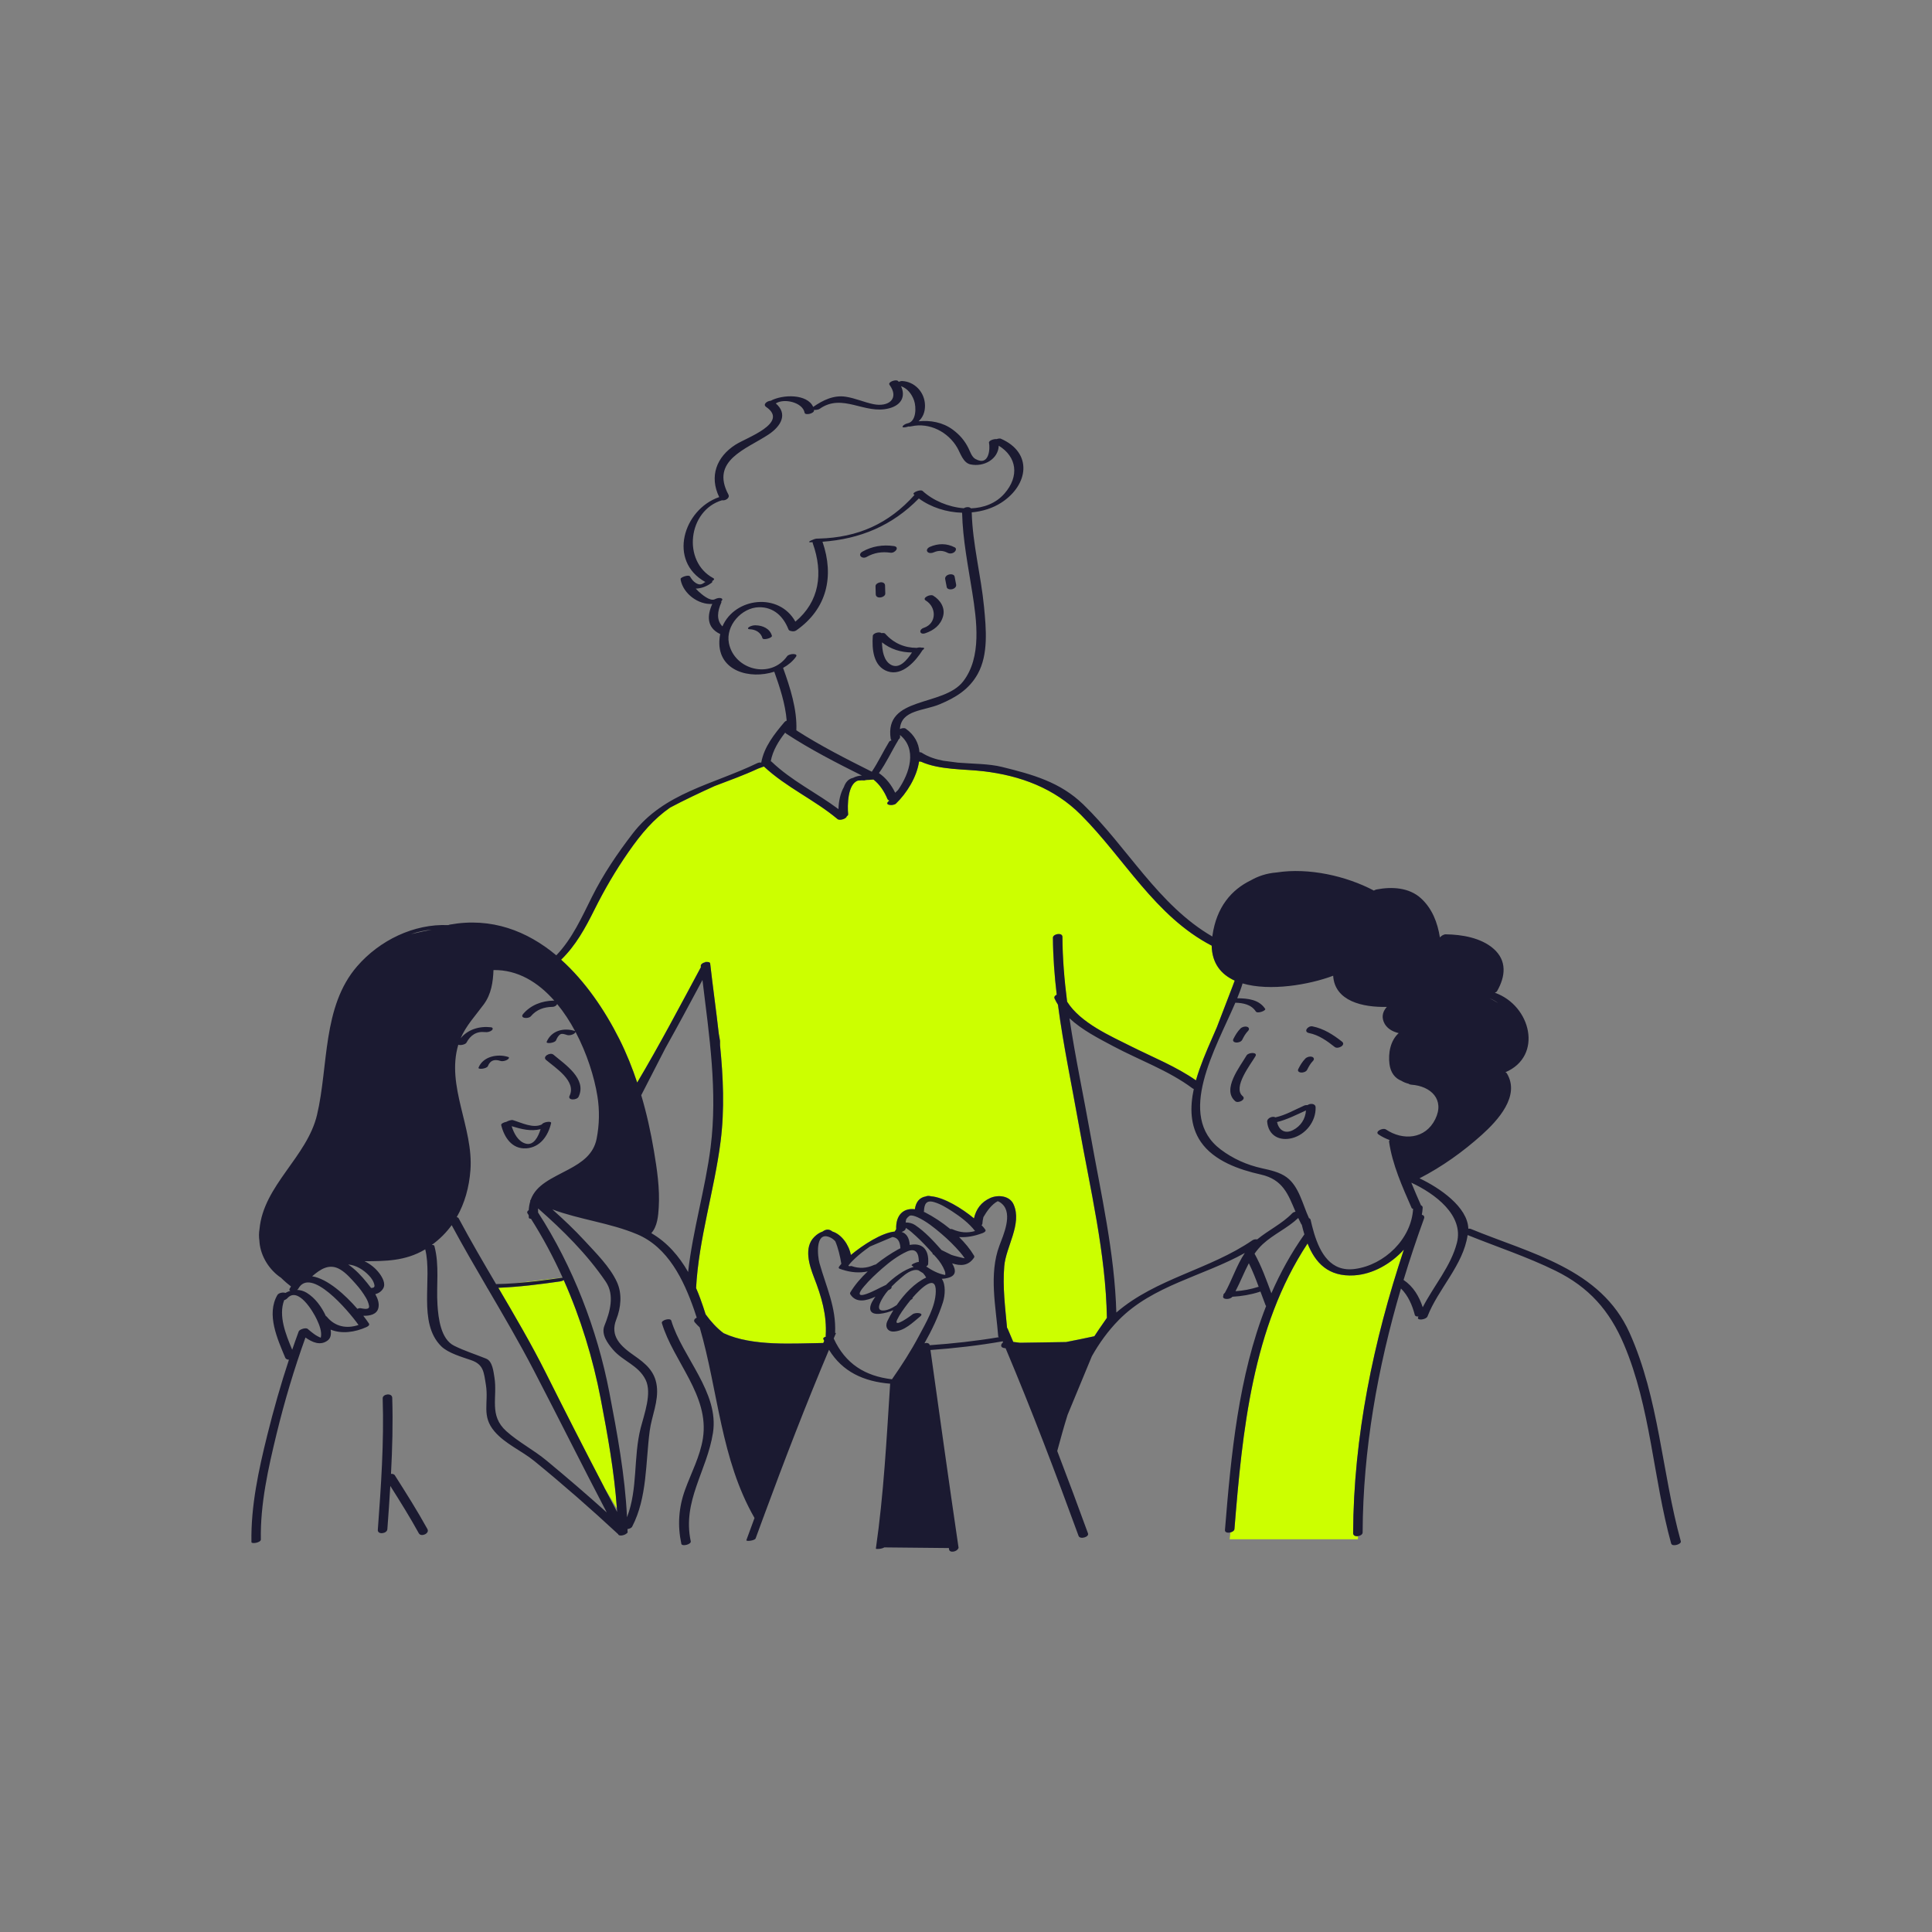
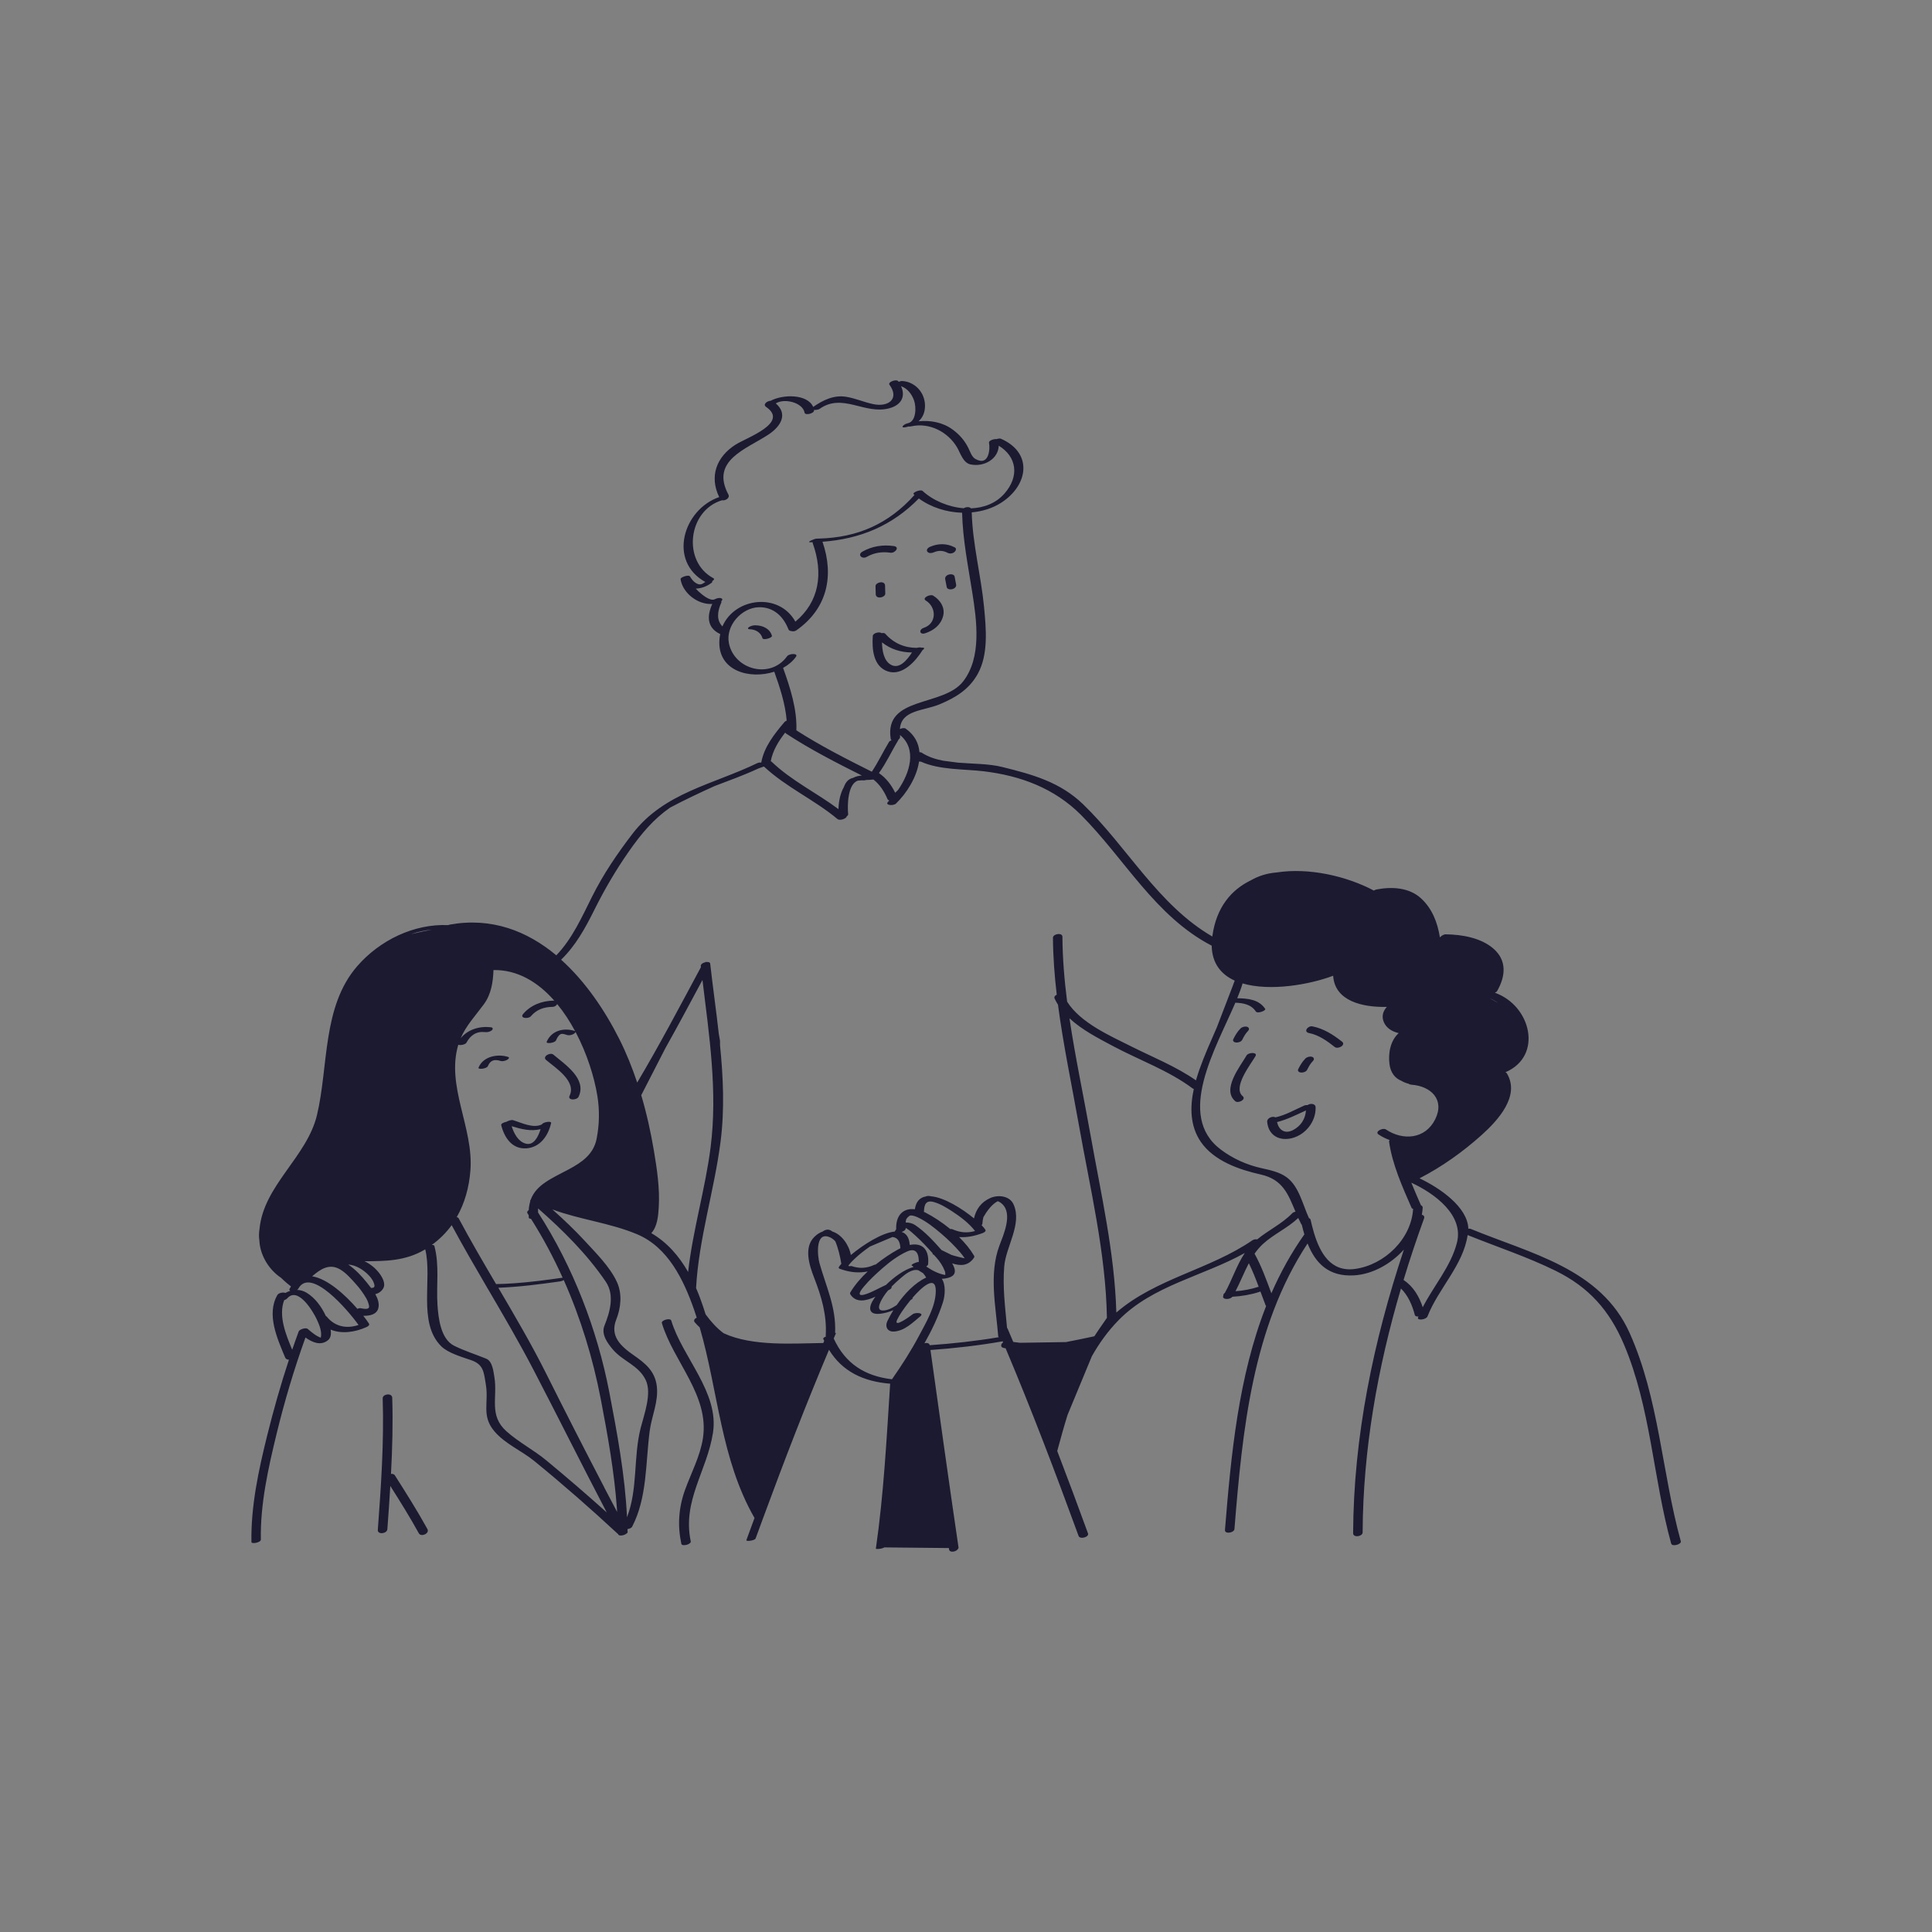
<svg xmlns="http://www.w3.org/2000/svg" id="Layer_1" data-name="Layer 1" viewBox="0 0 595.28 595.28">
  <rect x="0" y="0" width="595.28" height="595.28" fill="#808080" stroke="none" />
  <defs>
    <style>
      .cls-1 {
        fill: #cf0;
      }

      .cls-2 {
        fill: #1b1a31;
      }
    </style>
  </defs>
-   <path id="color_2" class="cls-1" d="M185.09,431.05c2.11,10.96,4.18,22.43,4.98,33.75-1.12-1.85-2.45-4.07-3.89-6.48-6.1-11.68-12.07-23.42-17.97-35.2-4.5-8.98-9.59-17.65-14.68-26.32,6.4-.25,12.74-1.07,19.09-1.97.38-.05.78-.22,1.08-.4,5.21,11.73,9,24.16,11.4,36.63ZM173.37,393.7s-.02-.04-.03-.06l-14.62,1.75c4.82-.35,9.62-.98,14.42-1.67.08-.01.15-.02.22-.02ZM416.92,472.39c.13-29.71,6.26-59.21,15.64-87.37-4.04,4.46-9.68,7.6-15.34,7.94-7.91.47-11.94-3.81-14.34-9.83-17.03,25.82-20.09,57.87-22.53,88-.04.5-.61.88-1.24,1.03-.14,1.35-.23,2.11-.23,2.11h39.5s.01-.33.05-.96c-.75.1-1.51-.15-1.51-.92ZM379.93,303.48s0,0,0-.01l.51-1.34c-4.17-1.89-6.99-5.27-7.1-10.77h0c-17.45-9.07-26.81-26.8-40.29-40.31-8.2-8.21-18.63-12.09-30.09-13.44-5.91-.69-13.51-.37-19.21-2.95l-.58-.04c-.68,4.81-3.82,9.8-7.11,12.96-.78.75-3.63.58-2.36-.63.1-.1.21-.2.31-.31-.26-.09-.47-.24-.58-.49-.94-2.27-2.36-4.45-4.3-5.98-.29.02-.61.04-.95.06-.03,0-.06.01-.08.02-.03,0-.41.05-.73.03-.19.01-.39.02-.58.04-.33.1-.63.15-.82.11-.12-.02-.22-.02-.34-.03-.42.03-.85.07-1.29.1-3.2,1.05-3.27,7.7-3.01,10.37.02.24-.16.45-.44.62,0,.69-2.12,1.46-2.85.85-7.15-5.97-15.79-9.77-22.62-16.15-.06,0-.11,0-.16,0-.46.17-1.03.37-1.68.61-4.37,2.04-8.91,3.66-13.41,5.38-4.21,1.89-9.57,4.44-13.68,6.62-5.1,3.54-8.88,7.99-12.81,13.64-4.05,5.82-7.41,11.58-10.58,17.94-2.77,5.56-5.72,10.95-10.21,15.3,7.45,6.69,13.46,15.56,17.95,24.49,2.16,4.3,3.96,8.78,5.49,13.37,6.91-11.63,13.21-23.61,19.61-35.52,0-.01.01-.02.02-.03-.01-.11-.03-.22-.04-.33-.07-.62.78-1.1,1.58-1.24l.11-.21.03.19c.6-.07,1.13.06,1.18.48.81,7.17,1.84,14.38,2.65,21.62l.38,2.19s0,.52,0,1.32c.99,9.87,1.43,19.77.18,29.63-1.92,15.1-6.74,30.01-7.56,45.22.47,1.07.9,2.16,1.3,3.25.59,1.6,1.13,3.21,1.64,4.84,1.56,2.15,3.44,4.26,5.55,5.82,8.95,4.15,21.73,3.11,30.71,3.01.09-.22.19-.44.28-.66-.09-.21-.19-.4-.29-.61-.1-.23.31-.52.85-.74-.06-.07-.1-.16-.09-.27.38-6.36-1.31-12.01-3.6-17.9-1.44-3.71-3.24-9.24.1-12.52.84-.83,1.7-1.35,2.54-1.63.52-.39,1.04-.6,1.56-.6s1.01.23,1.46.59c2.81.87,5.1,4.08,5.68,7.23,3.8-3.16,9.52-6.84,13.52-7.23.12-.2.27-.45.45-.73-.17-4.36,2.26-6.59,5.75-6.14.36-2.47,1.61-3.64,3.35-3.94.23-.11.49-.17.81-.17.24,0,.53.04.83.11,4.03.34,9.56,3.77,13.23,6.81.62-2.79,2.18-5.02,5.05-6.29,2.42-1.06,5.96-.69,7.15,1.99,2.69,6.05-2.38,12.99-2.88,19.08-.53,6.4.29,12.6.86,18.92.07.07.12.14.16.23.59,1.38,1.17,2.76,1.76,4.14.7.09,1.39.18,2.08.26l14.18-.22c2.75-.52,6.49-1.31,8.73-1.79l1.51-2.27,2.33-3.37c-.33-19.85-5.19-39.98-8.64-59.42-2.16-12.18-4.8-24.61-6.44-37.07-.38-.61-.74-1.23-1.04-1.9-.23-.49.12-.93.66-1.18-.69-5.86-1.13-11.73-1.17-17.57,0-1.16,2.91-1.69,2.92-.27.04,6.65.6,13.32,1.45,20,4.14,6.56,13.33,10.55,19.8,13.8,6.6,3.31,13.8,6.18,19.9,10.44.32-1.12.67-2.23,1.05-3.31,1.56-4.43,3.5-8.72,5.38-13.03l5-13.02s0-.02,0-.03Z" />
  <path id="color_1" class="cls-2" d="M284.66,193.44c4.03-1.36,3.91-6.4.58-8.41-1.28-.77,1.36-2.07,2.28-1.51,2.17,1.31,3.79,3.75,3.05,6.38-.76,2.73-2.87,4.33-5.47,5.21-1.74.59-2.15-1.09-.45-1.67ZM282.5,199.61c.52-.15,1.1-.17,1.48-.05,1.1-.09.85.36.26.77-2.05,3.29-6.2,8.07-10.73,6.53-4.46-1.52-4.88-6.91-4.59-10.93.06-.87,2.03-1.39,2.69-.85.48-.09.92-.06,1.12.16,2.67,2.98,5.94,4.36,9.76,4.38ZM280.99,201.04c-3.43-.03-6.58-1-9.23-3.12.04,2.58.55,5.61,2.67,6.86,2.68,1.58,5.09-1.49,6.56-3.73ZM271.18,184.1c.57-.04,1.61-.47,1.59-1.2-.02-.83-.05-1.67-.07-2.5-.02-.73-.68-1.04-1.35-.99-.57.04-1.61.47-1.59,1.2.02.83.05,1.67.07,2.5.02.73.68,1.04,1.35.99ZM292.4,177.01c-.63.17-1.31.69-1.17,1.42.16.82.31,1.64.47,2.46.14.72,1.18.79,1.73.64.63-.17,1.31-.69,1.17-1.42-.16-.82-.31-1.64-.47-2.46-.14-.72-1.18-.79-1.73-.64ZM232.82,192.66c-.69-.01-1.46.17-2.05.55-.45.3-.39.66.18.67,1.82.04,3.47.96,3.99,2.78.2.69,3.09-.1,2.9-.77-.64-2.23-2.85-3.18-5.01-3.22ZM267.02,171.6c2.33-1.32,4.72-1.68,7.36-1.3,1.39.2,2.97-1.77,1.02-2.05-3.35-.48-6.69.03-9.64,1.7-1.72.97-.15,2.45,1.27,1.65ZM287.7,170.19c1.44-.64,2.85-.6,4.25.13.66.35,1.47.26,2.08-.19.43-.32.82-1.11.17-1.46-2.52-1.32-5.17-1.28-7.76-.14-.51.23-1.13.89-.7,1.46.45.58,1.39.45,1.96.2ZM175.5,337.61c-.71,1.48,2.22,1.45,2.77.32,2.64-5.53-4.19-9.96-7.76-12.98-.96-.82-3.51.58-2.24,1.65,2.86,2.42,9.38,6.51,7.24,11.01ZM162.12,353.82c-4.35.29-6.75-3.34-7.69-7.16-.1-.43.77-.85,1.59-1.01.62-.35,1.59-.65,2.02-.52,2.65.79,6.2,2.65,8.93,1.32.32-.74,3.01-1.15,2.84-.41-.91,3.9-3.35,7.5-7.69,7.79ZM166.57,347.91c-3.02.75-5.9.01-8.92-.91.7,2.22,1.96,4.67,4.26,5.35,2.54.76,3.94-2.13,4.66-4.45ZM156.24,326.56c.29-.15.96-.7.32-.9-3.26-1.05-7.73-.15-9.11,3.28-.28.69,2.54.37,2.87-.45.76-1.87,2.09-2.17,3.89-1.6.64.2,1.47-.03,2.04-.33ZM203.93,407.66c3.59,11.95,14.71,22.28,12.65,35.52-.86,5.52-3.61,10.64-5.5,15.85-1.98,5.47-2.36,10.95-1.15,16.64.2.92,3.1.19,2.9-.77-2.65-12.46,5.01-21.66,6.85-33.44,1.94-12.45-9.46-23.3-12.85-34.56-.28-.94-3.17-.14-2.9.77ZM121.7,454.61c-.25-.4-.73-.53-1.23-.48.41-7.81.63-15.62.38-23.45-.05-1.59-2.99-1.2-2.94.19.43,13.53-.5,27.02-1.5,40.5-.12,1.57,2.84,1.21,2.94-.19.33-4.45.65-8.89.91-13.34,3.04,4.8,6.05,9.62,8.79,14.6.68,1.23,3.41.08,2.64-1.32-3.11-5.64-6.55-11.07-10-16.5ZM384.08,325.21c-1.98,3.41-7.73,10.49-3.46,14.1.89.75,3.48-.55,2.26-1.58-3.17-2.67,2.49-9.8,3.94-12.29.78-1.34-2.17-1.23-2.74-.23ZM380.85,321.22c.64.05,1.58-.21,1.9-.85.5-1.01,1.03-1.95,1.82-2.76.45-.46.29-1.06-.33-1.24-.68-.2-1.55.04-2.05.55-.93.95-1.59,2.06-2.18,3.24-.31.63.27,1.01.84,1.06ZM400.85,330.47c.64.05,1.58-.21,1.9-.85.5-1.01,1.03-1.95,1.82-2.76.45-.46.29-1.06-.33-1.24-.68-.2-1.55.04-2.05.55-.93.95-1.59,2.06-2.18,3.24-.31.63.27,1.01.84,1.06ZM413.5,320.95c-2.74-2.16-5.65-4.02-9.11-4.71-1.4-.27-2.94,1.69-1.02,2.07,2.98.59,5.55,2.44,7.89,4.29.99.78,3.54-.62,2.24-1.65ZM405.36,341.18c.13,4.31-3.02,8.38-7.2,9.48-3.92,1.03-7.34-.78-7.72-5-.11-1.19,1.73-1.89,2.53-1.38,3.13-.68,5.92-2.33,8.84-3.62.35-.15.73-.19,1.06-.16.82-.61,2.46-.52,2.49.68ZM402.38,342.15c-2.96,1.34-5.78,2.8-8.91,3.58.53,2.36,2.33,3.79,4.91,2.48,2.41-1.23,3.83-3.44,4.01-6.06ZM514.93,475.66c-5.6-20.24-6.29-41.94-14.57-61.43-4.45-10.47-10.79-17.63-21.07-22.69-8.76-4.31-18.05-7.35-27.09-11-1.35,9.27-9.05,16.54-12.37,25.07-.4,1.02-3.31,1.36-2.91.33.04-.1.09-.21.13-.31-.54.05-1.02-.08-1.12-.47-.79-3.01-2.06-5.98-4.27-8.15-7.2,24.41-11.7,49.71-11.81,75.15,0,.63-.7,1.05-1.42,1.15-.75.1-1.52-.15-1.51-.92.13-29.71,6.26-59.21,15.64-87.37-4.04,4.46-9.68,7.6-15.34,7.94-7.91.47-11.94-3.81-14.34-9.83-17.03,25.82-20.09,57.87-22.53,88-.04.5-.61.88-1.24,1.03-.82.21-1.75.03-1.68-.75,1.87-23.08,4.14-47.29,12.68-68.99-.07-.07-.13-.16-.17-.26-.55-1.41-1.07-2.82-1.59-4.24-.09.04-.16.08-.26.12-2.74.88-5.53,1.35-8.38,1.51-.76,1.02-3.42.92-2.76-.38-.05-.13-.04-.27.08-.44.1-.15.23-.27.37-.38,2.21-3.95,3.62-8.52,6.15-12.29-12.81,7.15-28.38,9.97-38.86,20.67-3.32,3.38-6.01,7.14-8.27,11.14l-7.49,18.09c-1.15,3.68-2.17,7.4-3.17,11.09,0,.01,0,.02-.01.03,3.23,8.43,6.38,16.89,9.48,25.39.41,1.12-2.47,1.95-2.9.78-7.11-19.45-14.44-38.76-22.49-57.83-.15-.02-.3-.04-.44-.06-1.3-.2-1.07-1.2-.33-1.77-.04-.1-.09-.2-.13-.31-7.37,1.3-14.79,2.14-22.25,2.68,2.84,20.23,5.64,40.46,8.62,60.67,0,0,0,.02,0,.02l.06.36h-.09c-.32,1.11-2.69,1.58-2.86.39-.02-.14-.04-.28-.06-.42l-19.89-.2c-.75.51-2.63.6-2.6.38,2.42-16.8,3.31-33.89,4.4-50.82-8.22-.67-14.73-3.72-18.84-10.45-7.13,16.88-13.7,33.95-20.04,51.13,0,.11-.03.21-.12.32-.82,2.22-1.64,4.44-2.45,6.67-.26.71-3.03,1-2.85.53.83-2.28,1.67-4.56,2.51-6.83,0-.02-.02-.02-.03-.04-10.39-18.13-11.14-39.02-16.86-58.67-.53-.49-1.04-1.01-1.52-1.57-.48-.56-.06-1.13.6-1.44-.26-.83-.54-1.65-.82-2.47-3.22-9.19-8.02-19.22-17.54-23.22-8.42-3.54-17.62-4.49-26.12-7.66,3.45,3.08,6.82,6.26,9.95,9.66,3.43,3.73,7.78,8.01,9.93,12.68,1.68,3.64,1.27,7.91-.19,11.59-2.01,5.09,1.31,8.18,5.47,11.07,3.57,2.48,6.43,4.85,7.01,9.38.61,4.76-1.57,9.26-2.18,13.87-1.29,9.81-.73,20.49-5.4,29.49-.21.41-.83.67-1.44.75,0,.25.01.5.02.76.12.22-.06.46-.37.66-.76.62-2.41.81-2.51.17-8.38-7.78-17-15.33-25.86-22.56-3.93-3.2-8.91-5.21-12.27-9.13-4.07-4.77-1.73-8.77-2.64-14.34-.64-3.94-.71-6.27-4.54-7.6-2.73-.95-7.1-2.17-9.23-4.29-7.32-7.28-2.65-20.76-4.92-29.87-.07.04-.12.08-.19.12-5.96,3.52-12.19,3.54-18.51,3.55,1.83.89,3.46,2.21,4.64,3.82.85,1.16,1.95,3.08,1.12,4.54-.56.98-1.44,1.52-2.44,1.8.76,1.35,1.25,2.79.96,4.17-.44,2.1-2.68,2.53-4.66,2.49.7.89,1.28,1.7,1.72,2.36.35.54-.36.94-.78,1.13-3.52,1.58-7.6,2.16-11.01.77.21,1.3.09,2.57-.87,3.31-2.25,1.74-4.79.61-6.88-.88-3.5,9.71-6.46,19.65-8.9,29.67-2.57,10.6-5.05,21.61-4.85,32.58.02.95-2.89,1.44-2.9.78-.2-11.07,2.22-22.23,4.87-32.91,1.95-7.84,4.15-15.62,6.69-23.29-.5,0-.96-.18-1.14-.6-2.39-5.75-5.89-13.33-2.43-19.32.39-.68,1.78-.93,2.48-.65.48-.27.99-.49,1.51-.65-.27-.11-.39-.33-.2-.67.13-.24.27-.45.41-.67-.75-.58-1.87-1.49-3.09-2.69-3.59-2.4-6.18-6.54-6.6-10.77-.02-.2-.03-.39-.04-.59-.18-1.18-.18-2.4.03-3.65,1.25-13.46,14.65-22.2,17.72-35.17,3.57-15.08,1.58-33.36,12.37-45.8,6.89-7.95,17.43-13.14,28.07-12.67.15-.07.32-.13.49-.16,12.86-2.32,23.83,1.98,32.8,9.47,4.95-5.17,7.85-11.76,11.03-18.11,3.46-6.92,7.79-13.29,12.5-19.42,9.72-12.62,24.73-15.07,38.4-21.69.41-.2.85-.23,1.21-.16.87-4.85,4.07-8.86,7.19-12.53.15-.17.38-.3.65-.4-.4-5.12-2.13-10.34-3.82-15.08-7.52,2.45-17.29-.17-16.93-9.42.03-.77.13-1.51.27-2.21-.06-.02-.12-.02-.18-.05-3.96-1.98-3.9-5.55-2.27-9.2-4.3.29-8.92-3.14-9.74-7.42-.01-.08,0-.15.01-.23,0,0,0-.02-.01-.02-.26-.44,2.46-1.52,2.9-.77.45.76,1,1.54,1.79,2,1.05.62,1.68.57,2.65-.17.06-.05.16-.1.29-.14-11.65-6.4-6.84-22.37,4.25-26.17-3.08-6.32-.9-12.39,5.06-16.17,3.45-2.19,16.55-6.68,9.4-11.61-1.1-.75.25-1.85,1.4-1.9,3.69-1.99,11.28-2.18,13.1,1.9,2.96-2.06,6.31-3.72,10.04-3.14,2.92.45,5.59,1.68,8.47,2.28,4.77.99,8.1-1.72,5.01-5.94-.66-.9,2.14-1.87,2.7-1.11.04.06.08.11.12.17.39-.15.77-.25.96-.25,3.99.16,7.09,3.48,7.15,7.51.03,2.14-.7,3.76-1.98,4.9,3.68-.36,7.47.31,10.53,2.58,2.13,1.57,3.67,3.35,4.84,5.72.53,1.07,1.02,2.68,2.12,3.3,4.32,2.45,4.58-3.31,4.21-4.99-.14-.64,1.46-1.21,2.34-1.12.51-.16,1.03-.24,1.29-.13,9.96,4.35,8.52,14.27.23,19.67-2.7,1.76-5.88,2.74-9.18,3.04.27,9.88,2.86,19.4,3.8,29.21.63,6.58,1.39,14.56-1.96,20.58-2.65,4.75-6.74,7.25-11.64,9.31-5.02,2.12-11.92,1.7-12.33,7.66.6-.29,1.38-.41,1.79-.12,2.75,1.94,4,4.5,4.24,7.25.27,0,.53.04.73.18,1.95,1.26,4.19,1.99,6.58,2.45l4.51.59c4.68.39,9.54.31,13.63,1.33,9.43,2.33,17.88,4.64,25.03,11.56,13.62,13.19,23.06,31.01,39.76,40.69.02-.11.02-.22.03-.33,1.26-8.72,5.81-14.1,11.91-17.03,2.1-1.2,4.7-2.13,7.87-2.38,9.89-1.55,21.47,1.09,29.96,5.58.24-.16.53-.28.82-.34,4.68-.9,10.03-.65,13.73,2.76,3.44,3.17,5.06,7.46,5.78,11.96h.08c.36-.45,1.13-.91,1.73-.9,4.97.07,10.88,1.05,14.75,4.46,4.17,3.67,3.66,8.52,1.08,13.02-.12.22-.39.39-.7.52,11.16,3.92,14.94,19.52,3.25,24.5.18.06.34.15.43.31,4.25,6.96-2.78,14.55-7.7,18.98-5.76,5.18-12.27,9.84-19.19,13.39,6.14,2.91,14.84,8.8,15.04,15.53.27-.04.51-.04.68.03,18.41,7.6,40.11,12.22,49.01,32.07,9.12,20.35,9.9,42.94,15.78,64.21.25.94-2.64,1.72-2.9.78ZM435.41,372.48c-.23-.05-.4-.14-.48-.32-2.81-6.42-5.97-13.44-6.94-20.43-.02-.17.05-.32.19-.46-1.18-.42-2.34-.99-3.44-1.73-1.28-.86,1.34-2.16,2.27-1.54,5.28,3.54,12.19,3,15.22-3.17,2.97-6.05-1.34-10.19-7.38-10.62-.4-.03-.64-.13-.77-.27-.84-.21-1.63-.51-2.27-.92-1.98-.77-3.35-2.51-3.69-5.15-.43-3.33.26-7.23,2.84-9.55-1.96-.45-3.84-1.53-4.61-3.46-.73-1.81-.17-3.38.96-4.62-7.46.18-16.06-1.77-16.54-9.6-7.37,2.78-19.48,4.86-27.93,2.36,0,.04,0,.07-.01.11-.41,1.38-.97,2.88-1.62,4.47,3.22.03,6.71.36,8.62,3.28.33.5-2.37,1.59-2.9.78-1.4-2.15-3.9-2.61-6.3-2.69-6.1,14.22-18.38,34.79-4.51,45.23,3.75,2.83,8.05,4.75,12.64,5.77,2.59.58,5.53,1.18,7.71,2.81,3.78,2.81,4.89,8.33,6.84,12.56.26.1.45.27.51.54.29,1.26.61,2.58,1.01,3.91.02.07.04.14.06.21,1.84,6.06,5.12,12.03,12.61,11,9.06-1.24,17.37-9.22,17.9-18.52ZM293.42,378.74c2.47,1.06,4.55,1.24,7.01.56-1.85-2.42-4.54-4.43-7.04-6.06-1.72-1.12-3.58-2.27-5.58-2.85-2.41-.71-3.03.6-3.12,2.8,0,.06-.03.13-.06.19.14.07.28.12.43.19,2.54,1.3,5.24,3.07,7.74,5.12.25-.03.46-.02.61.04ZM287.84,386.69c-.05-.02-.11-.05-.16-.08-.3-.14-.38-.31-.35-.49-1.62-1.81-3.27-3.58-5.06-5.22-.96-.88-1.95-1.8-3.07-2.49-.04-.02-.08-.05-.12-.08h0c.05.6-.59,1.05-1.28,1.25,1.41.44,2.35,1.68,2.51,4.01,3.45-.7,6.05.89,5.67,5.87-.02.31-.27.57-.61.76,1.79,1.22,3.81,2.29,5.86,2.62,0,0,0,0,0,0,.08-.42.02-.86-.14-1.25-.57-1.5-1.5-2.9-2.56-4.09-.23-.26-.47-.53-.71-.79ZM285.37,393.64c-.27-.48-.58-.96-.96-1.36-.5-.28-.98-.58-1.45-.89-1.97-.52-4.07,1.24-5.41,2.4-.97.83-1.94,1.7-2.85,2.64.11.31-.07.68-.77,1.01-.08.04-.17.08-.26.12-.53.62-1.03,1.27-1.46,1.95-.49.78-2.59,4.11-.37,4.27,1.41.1,3.02-.71,4.44-1.66,2.41-3.51,5.59-6.85,9.09-8.48ZM272.94,395.94c2.47-2.4,5.62-4.77,8.57-5.58-.21-.16-.42-.32-.62-.48-.26-.21,1.29-1,2.21-1.06.02-2.42-.74-4.55-3.7-3.18-2.74,1.27-5.23,3.14-7.5,5.12-2,1.75-3.98,3.58-5.69,5.62-.4.47-3.19,3.67.74,2.31,2.01-.69,3.85-1.79,5.78-2.67.07-.03.15-.06.22-.08ZM269.82,389.62c2.24-1.81,4.62-3.39,6.87-4.64.25-.14.49-.26.74-.38-.11-2.41-1.1-3.34-2.46-3.45l-6.91,2.92c-.05.04-.11.08-.16.11-1.58,1.11-3.12,2.29-4.52,3.62-.59.57-1.2,1.15-1.7,1.8-.5.45-.27.62.68.49,2.36.83,4.68.72,6.97-.35.16-.07.32-.11.48-.14ZM186.18,458.32c1.31,2.52,2.64,5.03,3.97,7.54-.02-.35-.05-.7-.07-1.06-.8-11.31-2.88-22.79-4.98-33.75-2.4-12.48-6.18-24.9-11.4-36.64-.3.19-.7.35-1.08.4-6.35.91-12.68,1.72-19.08,1.97,5.09,8.67,10.18,17.33,14.68,26.32,5.9,11.79,11.88,23.52,17.97,35.2ZM173.34,393.64c-2.83-6.27-6.07-12.33-9.73-18.1-.38-.02-.66-.13-.68-.38-.02-.26-.02-.49-.03-.74-.12-.19-.24-.39-.37-.58-.24-.36-.02-.71.38-.98.06-1,.22-1.91.47-2.73-.06-.17,0-.35.16-.51,1.7-4.62,6.45-6.52,11.69-9.32,4.05-2.16,7.66-4.64,8.6-9.43.85-4.31.94-8.8.24-13.14-.96-5.95-3.24-13.18-6.74-19.79-.02.24-.38.54-.58.64-.58.32-1.39.52-2.04.32-.54-.17-1.51-.55-2.06-.21-.65.41-1.04,1.17-1.33,1.86-.36.84-3.18,1.15-2.88.44,1.47-3.45,5.22-4.4,8.61-3.35.06.02.11.05.15.07-1.6-2.98-3.44-5.82-5.53-8.35-.18.44-.72.86-1.45.87-2.65.05-4.9.83-6.65,2.89-.76.9-3.55.67-2.38-.7,2.34-2.76,5.79-4.04,9.35-4.11.09,0,.17,0,.25.01-4.99-5.67-11.27-9.55-18.74-9.43-.14,3.74-.69,7.45-2.98,10.56-2.53,3.45-5.47,6.54-7.15,10.49,2.2-2.76,5.82-3.83,9.36-3.42.61.07.69.57.25.94-.55.45-1.35.63-2.05.55-2.66-.31-4.53.95-5.76,3.26-.3.56-1.88.91-2.51.63-3.81,12.77,4.72,25.55,3.74,38.63-.39,5.27-1.76,10.21-4.23,14.5.27.04.49.15.6.35,3.66,6.86,7.59,13.57,11.53,20.27,1.96-.03,3.91-.12,5.86-.27,4.82-.35,9.62-.98,14.42-1.67.08-.01.15-.02.22-.02,0-.02-.02-.04-.03-.06ZM338.73,409.42l2.33-3.37c-.33-19.85-5.19-39.98-8.64-59.42-2.16-12.18-4.8-24.61-6.44-37.07-.38-.61-.74-1.23-1.04-1.9-.23-.49.12-.93.66-1.18-.69-5.86-1.13-11.73-1.17-17.57,0-1.16,2.91-1.69,2.92-.27.04,6.65.6,13.33,1.45,20,4.14,6.56,13.33,10.55,19.8,13.8,6.6,3.31,13.8,6.18,19.9,10.44.32-1.12.67-2.23,1.05-3.31,1.56-4.43,3.5-8.72,5.38-13.03l5-13.02s0-.01,0-.02c0,0,0,0,0-.01l.51-1.34c-4.17-1.89-6.99-5.27-7.1-10.77h0c-17.45-9.07-26.81-26.8-40.29-40.31-8.2-8.21-18.63-12.09-30.09-13.44-5.91-.69-13.51-.37-19.21-2.95l-.58-.04c-.68,4.81-3.82,9.8-7.11,12.96-.78.75-3.63.58-2.36-.63.1-.1.21-.2.31-.31-.26-.09-.47-.24-.58-.49-.94-2.27-2.36-4.45-4.3-5.98-.29.02-.61.04-.95.06-.03,0-.06.01-.08.02-.03,0-.41.05-.73.03-.19.01-.39.02-.58.04-.33.1-.63.15-.82.11-.12-.02-.22-.02-.34-.03-.42.03-.85.07-1.29.1-3.2,1.05-3.27,7.7-3.01,10.37.02.24-.16.45-.44.62,0,.69-2.12,1.46-2.85.85-7.15-5.98-15.79-9.77-22.62-16.15-.06,0-.11,0-.16,0-.46.17-1.03.37-1.68.61-4.37,2.04-8.91,3.66-13.41,5.38-4.21,1.89-9.57,4.44-13.68,6.62-5.1,3.54-8.88,8-12.81,13.64-4.05,5.82-7.41,11.58-10.58,17.94-2.77,5.56-5.72,10.95-10.21,15.3,7.45,6.69,13.46,15.56,17.95,24.49,2.16,4.3,3.96,8.78,5.49,13.37,6.91-11.63,13.21-23.61,19.61-35.52,0-.01.01-.02.02-.03-.01-.11-.03-.22-.04-.33-.07-.62.78-1.1,1.58-1.24l.11-.21.03.19c.6-.07,1.13.06,1.18.48.81,7.17,1.84,14.38,2.65,21.62l.38,2.19s0,.52,0,1.32c.99,9.87,1.43,19.77.18,29.63-1.92,15.1-6.74,30.01-7.56,45.22.47,1.07.9,2.16,1.3,3.25.59,1.6,1.13,3.21,1.64,4.84,1.56,2.15,3.44,4.26,5.55,5.82,8.95,4.16,21.73,3.11,30.71,3.01.09-.22.19-.44.28-.66-.09-.21-.19-.4-.29-.61-.1-.23.31-.52.85-.74-.06-.07-.1-.16-.09-.27.38-6.36-1.31-12.01-3.6-17.9-1.44-3.72-3.24-9.24.1-12.52.84-.83,1.7-1.35,2.54-1.63.52-.39,1.04-.6,1.56-.6s1.01.23,1.46.59c2.81.87,5.1,4.08,5.68,7.23,3.8-3.16,9.52-6.84,13.52-7.23.12-.2.27-.45.45-.73-.17-4.36,2.26-6.59,5.75-6.13.36-2.47,1.61-3.64,3.35-3.94.23-.11.49-.17.81-.17.24,0,.53.04.83.11,4.03.34,9.56,3.77,13.23,6.81.62-2.79,2.18-5.02,5.05-6.29,2.42-1.06,5.96-.69,7.15,1.99,2.69,6.05-2.38,12.99-2.88,19.08-.53,6.4.29,12.6.86,18.92.07.07.12.14.16.23.59,1.38,1.17,2.76,1.76,4.14.7.09,1.39.18,2.08.26l14.18-.22c2.75-.52,6.49-1.31,8.73-1.79l1.51-2.28ZM381.35,302.59s.09-.02.13-.02c-.04-.01-.07-.03-.11-.05l-.03.07ZM218.23,407.64s.01.05.02.07c.05.05.11.1.16.15-.06-.07-.12-.14-.18-.22ZM293.01,386.6c.54.26,4.28,1.17,4.23,1.1-.45-.67-.94-1.3-1.46-1.91-1.75-2.01-3.66-3.89-5.69-5.62-2.23-1.9-4.62-3.84-7.3-5.08-1.05-.48-1.83-.66-2.4-.56-.41.24-.79.57-1.08,1.01-.03.05-.06.1-.09.14-.09.29-.14.61-.17.99,1.03-.03,2.12.26,2.89.78,3.08,2.07,5.68,4.9,8.15,7.7.98.46,1.95.96,2.92,1.43ZM458.97,307.57c.58.3,1.53.81,2.65,1.5-.84-.61-1.73-1.11-2.65-1.5ZM277.29,226.45c.02.15.02.28.04.44.07.43-.19.79-.57,1.04.05.02.07.04.05.07-2.06,3.37-3.68,7-6,10.2,2.21,1.5,3.85,3.67,5.01,6.06.27-.26.57-.55.89-.86,3.66-5.26,5.89-12.63.58-16.95ZM222.6,192.98c3.84-8.88,17.43-10.54,22.47-1.44,7.42-6.18,8.64-14.92,5.36-24.13-.04-.12-.05-.24-.04-.35-.24,0-.47.02-.71.02-1.39.02,1.33-1.11,1.9-1.12.05,0,.09,0,.14,0,.22,0,.43-.02.65-.02,11.88-.31,21.46-4.54,29.4-13.44-.08-.07-.17-.13-.24-.2-.57-.52,2.09-1.61,2.72-1.04,3.23,2.96,7.97,4.98,12.69,5.34.66-.43,1.78-.5,2.22.03,3.93-.15,7.68-1.52,10.34-4.57,4.66-5.33,3.79-11.34-1.77-14.73-.16,4.14-4.55,6.61-8.68,5.77-2.29-.46-3.12-3.45-4.12-5.18-2.78-4.81-8.55-7.83-14.15-6.56-.35.08-.63.08-.86.05-.26.07-.52.15-.8.21-2.02.39-.67-.95.51-1.18,2.77-.54,2.7-5.07,2.01-7.03-.72-2.05-2.07-3.73-4.02-4.42,1.41,3.02.25,5.77-3.62,6.81-7.61,2.04-14.36-4.85-21.48.19-.32.23-1.1.35-1.73.33,0,.02.02.04.02.07.18,1-2.73,1.7-2.9.78-.58-3.19-6.29-4.55-8.88-2.87,3.72,3.18,1.74,6.95-2.25,9.59-6.83,4.52-17.98,7.94-12.35,18.49.57,1.07-.96,1.97-1.97,1.76-10.49,3.12-12.34,18.84-2.68,24,.5.27.15.65-.43.95.21.07.23.23-.13.5-1.41,1.07-3.09,1.72-4.85,1.77.26.29.53.57.81.83.94.86,3.57,3.18,5.04,2.46.59-.29,1.39-.57,2.05-.29.53.23.23.7-.11.95.12.05.18.13.13.23-1.28,2.83-1.6,5.52.29,7.46ZM245.36,225.02c7.42,4.77,15.37,8.81,23.26,12.76,1.98-2.96,3.48-6.2,5.34-9.24.12-.19.4-.34.74-.44-.13-.11-.23-.25-.26-.44-2.06-13.3,16.18-9.77,22.33-17.72,5.78-7.46,4.16-18.79,2.8-27.43-1.29-8.16-2.93-16.25-3.13-24.53-4.81-.13-9.62-1.67-13.33-4.4-8.2,8.41-18.14,12.51-29.69,13.34,3.68,10.63,1.39,20.7-8.07,27.31-.48.34-1.14.36-1.66.19-.35-.05-.64-.21-.76-.51-1.57-4.01-4.58-6.89-9.08-6.81-5.3.09-10.35,5.66-9.26,11.09,1.64,8.18,12.82,11.17,17.93,4.01.61-.86,3.56-1,2.73.16-1,1.4-2.38,2.55-3.97,3.43,0,0,0,0,0,0,2.16,6.02,4.35,12.76,4.09,19.23ZM237.47,234.53c.1.04.19.09.26.15,6.14,5.89,13.86,9.58,20.62,14.63.05-2.42.57-4.89,1.67-6.82.46-1.33,1.32-2.51,2.83-2.82.78-.41,1.69-.66,2.71-.71-7.92-3.97-15.89-8.04-23.3-12.9-.17-.11-.27-.23-.32-.35-2.06,2.64-3.83,5.52-4.46,8.82ZM126.64,287.82c2.65-.64,4.77-1.08,6.45-1.38-2.21.19-4.37.66-6.45,1.38ZM98.84,412.18s0-.01,0-.02c.43-1.82-.47-4.01-1.23-5.63-1.15-2.47-5.76-10.19-9.06-6.54-.26.29-.61.49-.99.61-1.83,4.79.49,10.57,2.47,15.27.64-1.85,1.29-3.7,1.97-5.54.01-.03.02-.06.03-.09,0,0,0-.01.01-.02.23-.6,2.16-1.28,2.77-.76,1.2,1.02,2.51,2.15,4.01,2.7ZM110.48,408.26c-3.25-4.57-14.81-18.13-18.58-11.17-.07.13-.21.25-.39.35,1.01.03,2.01.3,2.96.87,2.68,1.63,4.63,4.37,5.94,7.2.11.04.21.1.28.18,2.56,3.14,6.17,3.77,9.8,2.55ZM113.71,402.34c-.17-.87-.48-1.68-.94-2.45-.88-1.49-1.9-2.9-3.06-4.19-1.43-1.6-3.08-3.51-4.92-4.58-3.32-1.95-6.1-.05-8.61,2.13,4.75.74,10.22,5.75,13.93,10.02.3-.15.64-.23.98-.19.76.11,2.89.68,2.61-.74ZM107.28,389.61c2.22,1.5,4.17,3.59,5.8,5.63.38.48.82,1.02,1.25,1.6.6,0,1.18-.12,1.04-.88-.22-1.15-.92-2.15-1.72-2.99-1.61-1.69-3.95-3.19-6.36-3.35ZM186.95,466.01c-7.6-14.53-14.9-29.2-22.46-43.74-4.49-8.64-9.41-17.02-14.32-25.42-.12-.03-.14-.09-.1-.16-3.71-6.35-7.41-12.72-10.9-19.2-1.66,2.29-3.7,4.34-6.13,6.1.41-.02.74.07.8.3,1.62,6.08.55,12.06.96,18.23.27,4.01.99,10.47,5.12,12.52,3.21,1.6,6.6,2.65,9.89,3.99,1.96.8,2.24,4.02,2.53,5.75,1.01,6.24-1.78,11.7,3.68,16.6,3.84,3.44,8.44,5.77,12.39,9.05,6.28,5.2,12.47,10.52,18.54,15.98ZM165.79,372.34c-.02.4-.02.81,0,1.25,10.73,16.64,18.21,35.97,21.95,55.38,2.41,12.52,4.85,25.66,5.45,38.52,3.41-8.85,1.9-18.47,4.23-27.58,1.05-4.11,3.52-10.65,1.51-14.76-2.21-4.51-7.01-5.72-10.08-9.33-1.63-1.92-3.68-4.68-2.62-7.33,1.71-4.25,3.22-9.45.41-13.59-5.79-8.52-13.14-15.78-20.85-22.57ZM212.02,391.92c1.44-12.9,5.29-25.57,6.93-38.43,2.19-17.26-.43-34.4-2.51-51.54-3.77,7.03-7.53,14.07-11.43,21.02l-7.42,14.45-.04-.06c1.68,5.65,2.96,11.43,3.93,17.21.96,5.71,1.85,11.64,1.49,17.45-.16,2.64-.42,5.87-2.29,7.93,4.91,2.85,8.57,7.11,11.34,11.97ZM274.83,424.98c3-4.29,5.85-8.72,8.3-13.34,2.15-4.06,5.12-8.97,5.2-13.71.1-5.55-4.58-1.05-7.23,2,.16.03.21.09.08.19-.22.17-.45.34-.68.52-.39.46-.7.86-.9,1.14-1.14,1.52-2.34,3.1-3.16,4.82-1.39,2.93,4.33-1.29,4.76-1.65.82-.67,3.7-.46,2.36.63-2.41,1.98-4.83,4.46-8.09,4.69-2.05.14-2.86-1.54-2.07-3.19.52-1.08,1.14-2.23,1.85-3.38-1.32.55-2.69.94-4.07,1.09-3.73.41-3.69-2.06-1.82-4.74.12-.17.24-.35.38-.52-2.82,1.28-5.89,2.04-7.7-.66-.15-.23-.17-.45-.03-.68,1.36-2.27,3.23-4.45,5.35-6.44-2.58.53-5.14.32-7.78-.53l-.08.07v-.1c-.27-.08-.53-.16-.8-.26-.32-.12-.35-.38-.17-.64.17-.26.41-.55.7-.88-.36-2.26-1.01-4.97-1.86-6.94-.55-.63-1.24-1.12-2.09-1.4-4.14-1.37-3.37,6.09-2.79,8.11,2.1,7.43,5.17,13.65,4.82,21.49.17.03.26.09.23.18-.22.52-.44,1.04-.66,1.56,3.59,7.84,9.69,11.59,17.94,12.57ZM307.76,411.98c-.11-.06-.18-.13-.19-.24-.72-9.07-2.93-19.13.37-27.96,1.22-3.26,4.14-9.7.89-12.77-.5-.47-.97-.76-1.42-.9-1.85.96-3.4,3.14-4.41,4.91-.18.75-.29,1.45-.31,2,0,.17-.11.33-.26.47.5.52.9.98,1.16,1.38.34.5-.41.9-.8,1.05-2.46.92-4.86,1.41-7.28,1.24,1.81,1.78,3.4,3.7,4.57,5.66.13.23.19.45.03.68-1.76,2.62-4.24,2.59-6.74,1.76.61,1.01,1.02,2.09.75,2.97-.36,1.17-1.93,1.53-2.99,1.71-.32.05-.63.07-.95.08,1.25,1.73,1.04,5.12.35,7.25-1.4,4.37-3.4,8.57-5.69,12.61.73-.2,1.52-.06,1.62.6,7.14-.5,14.24-1.28,21.3-2.47ZM385.93,382.13c.4-.27.95-.33,1.43-.25,3.46-2.86,7.64-4.79,10.81-8.07.24-.25.61-.4,1-.46-2.26-5.3-3.83-9.93-10.74-11.47-6.61-1.48-14.43-4.18-18.45-10.07-3.33-4.88-3.36-10.7-2.15-16.29-.14-.03-.27-.09-.39-.17-7.36-5.51-16.39-8.7-24.46-13.01-4.4-2.34-9.56-4.96-13.46-8.59,1.8,12.12,4.4,24.2,6.5,36.03,3.18,17.9,7.44,36.35,7.94,54.63,12.25-10.55,28.73-13.19,41.98-22.29ZM387.82,396.48c-.91-2.46-1.87-4.9-3.03-7.26-1.48,2.8-2.65,5.83-4.11,8.62,2.38-.16,4.7-.59,7-1.33.05-.02.09-.02.14-.03ZM391.73,398.48c2.76-6.32,6.1-12.4,10.17-18.15-.29-.96-.56-1.96-.8-2.97-.07-.06-.13-.12-.17-.2-.33-.63-.63-1.25-.92-1.88-3.33,3.16-7.57,4.96-10.93,8.06-.96.89-1.79,1.88-2.53,2.94,2.16,3.89,3.63,8.05,5.18,12.2ZM434.85,364.41c.96,2.38,1.99,4.71,2.98,6.97.32.12.54.37.52.76-.04.72-.13,1.43-.26,2.15.54.12.92.49.68,1.15-2.27,6.24-4.38,12.56-6.31,18.93,3,2.01,4.8,5.06,5.91,8.42,3.41-6.67,8.69-12.62,10.54-19.91,2.15-8.47-6.78-15.11-14.05-18.47Z" />
</svg>